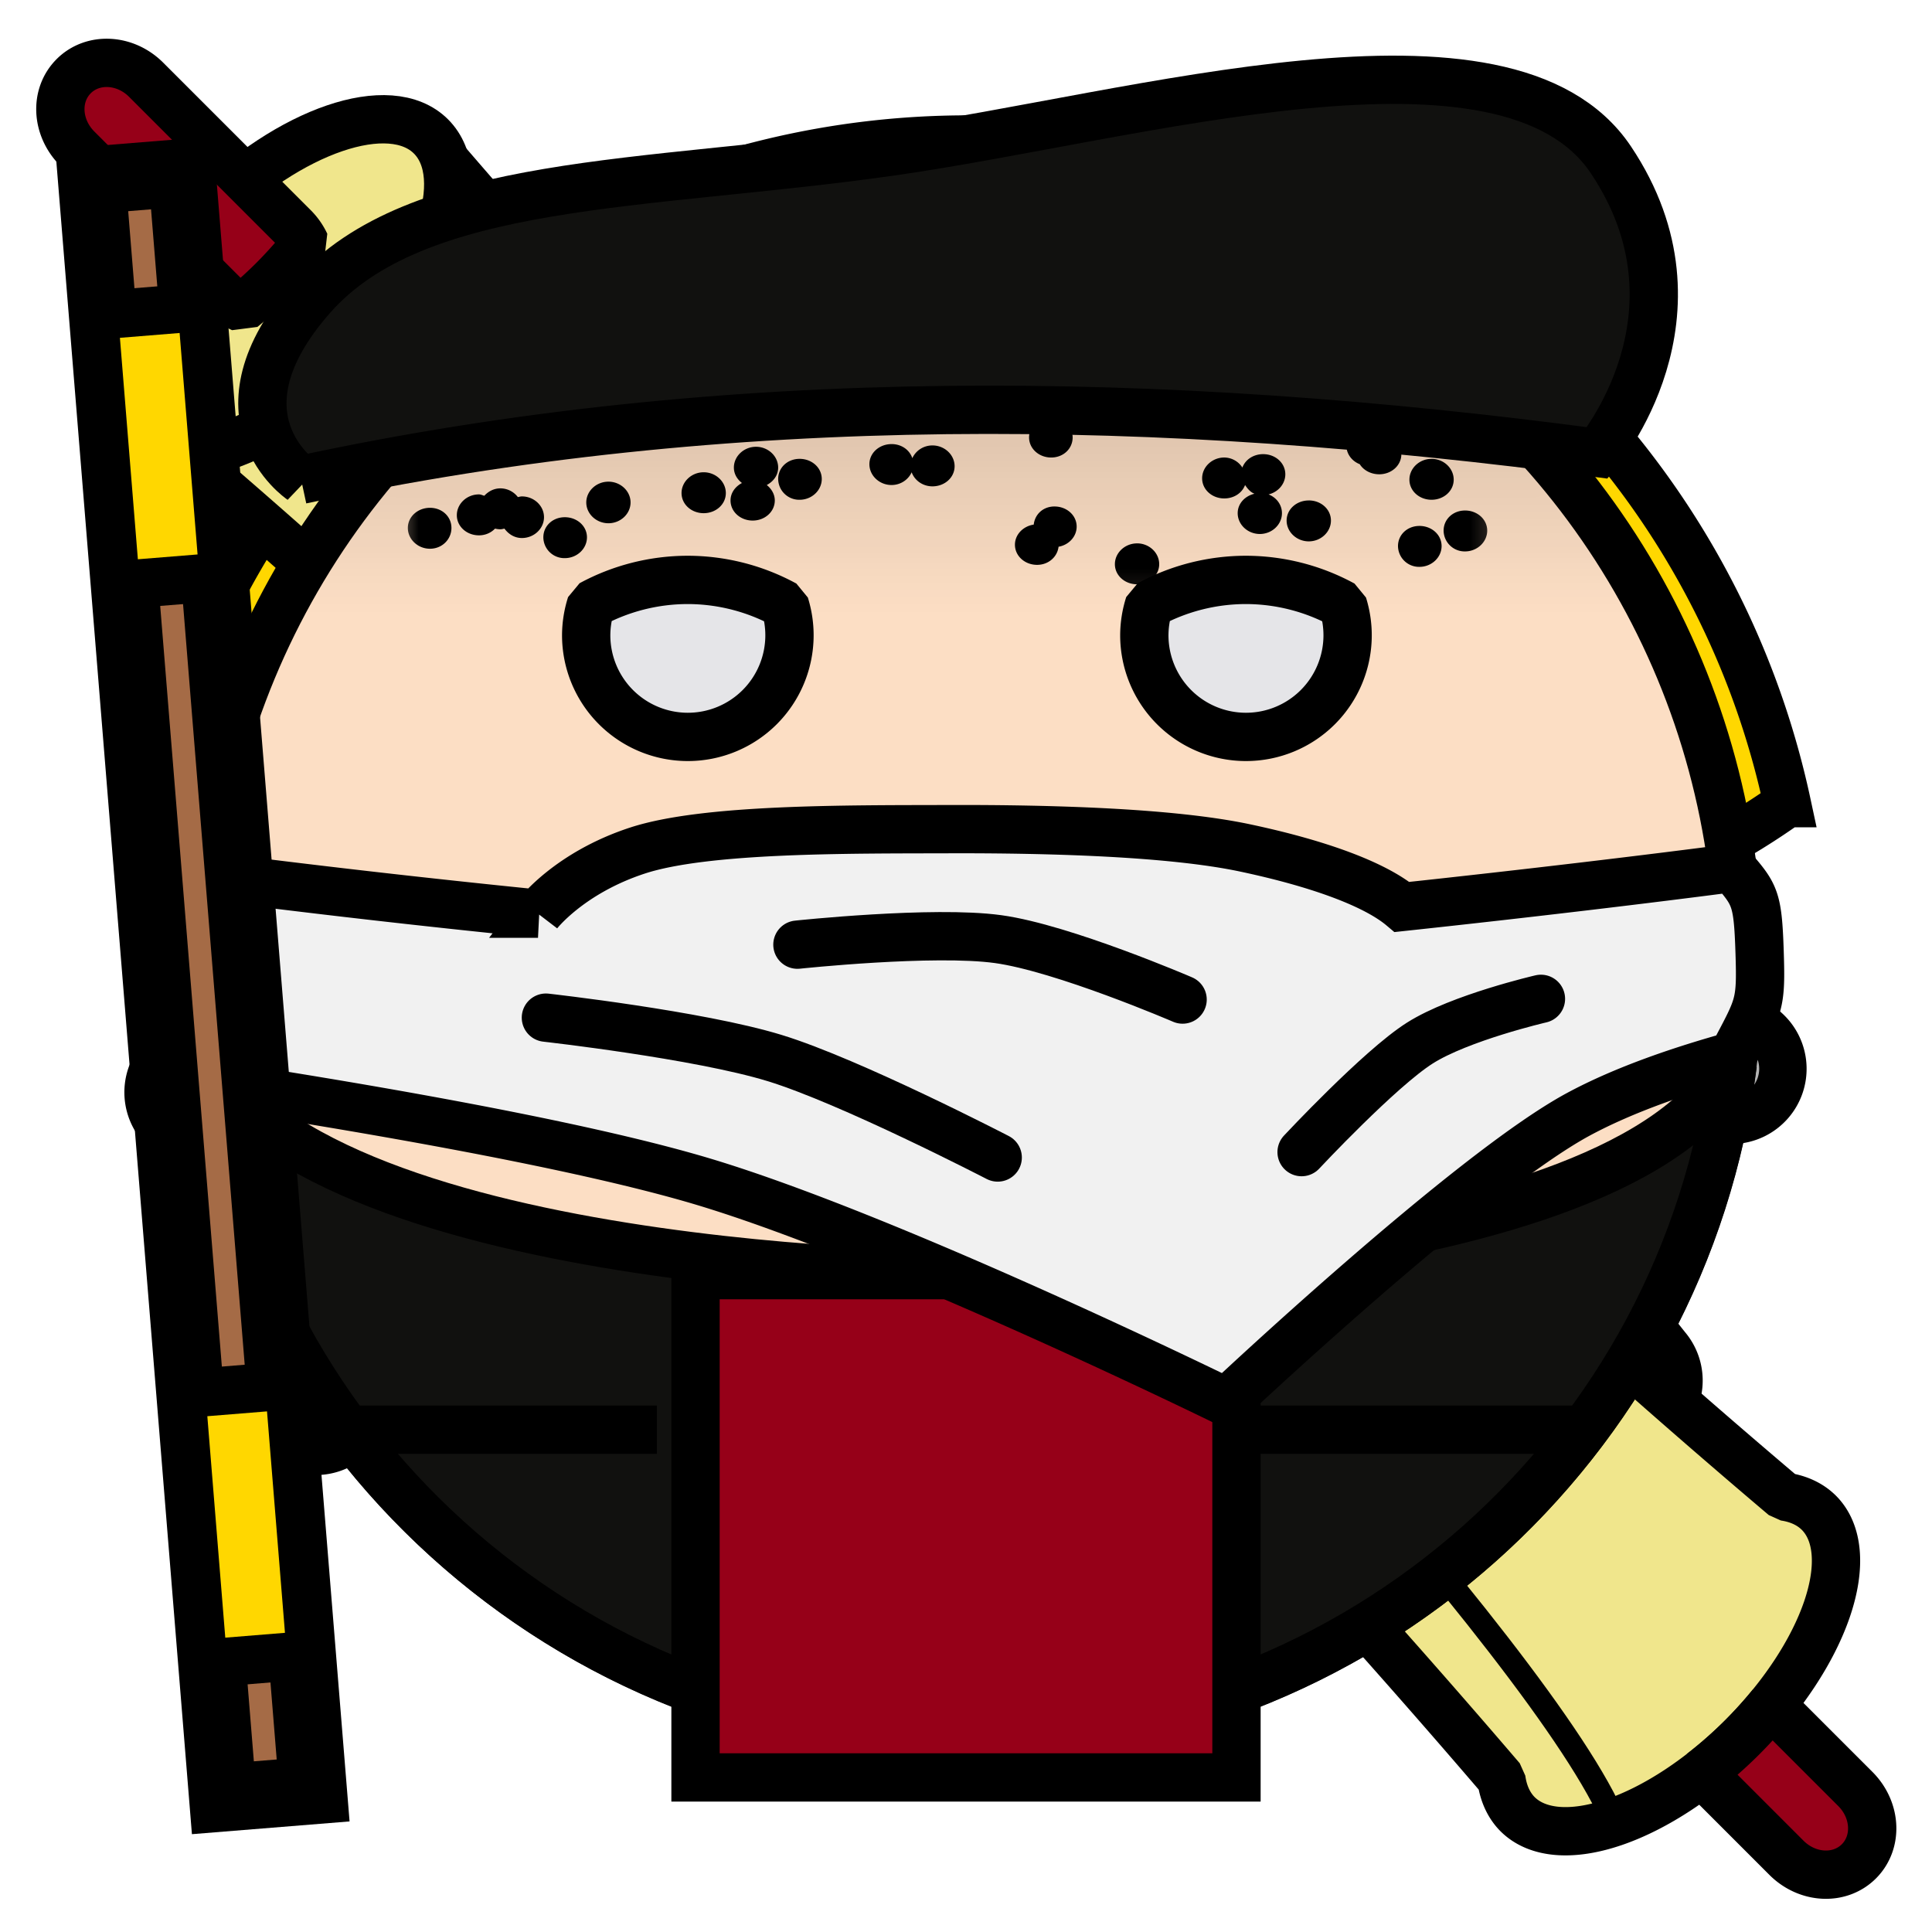
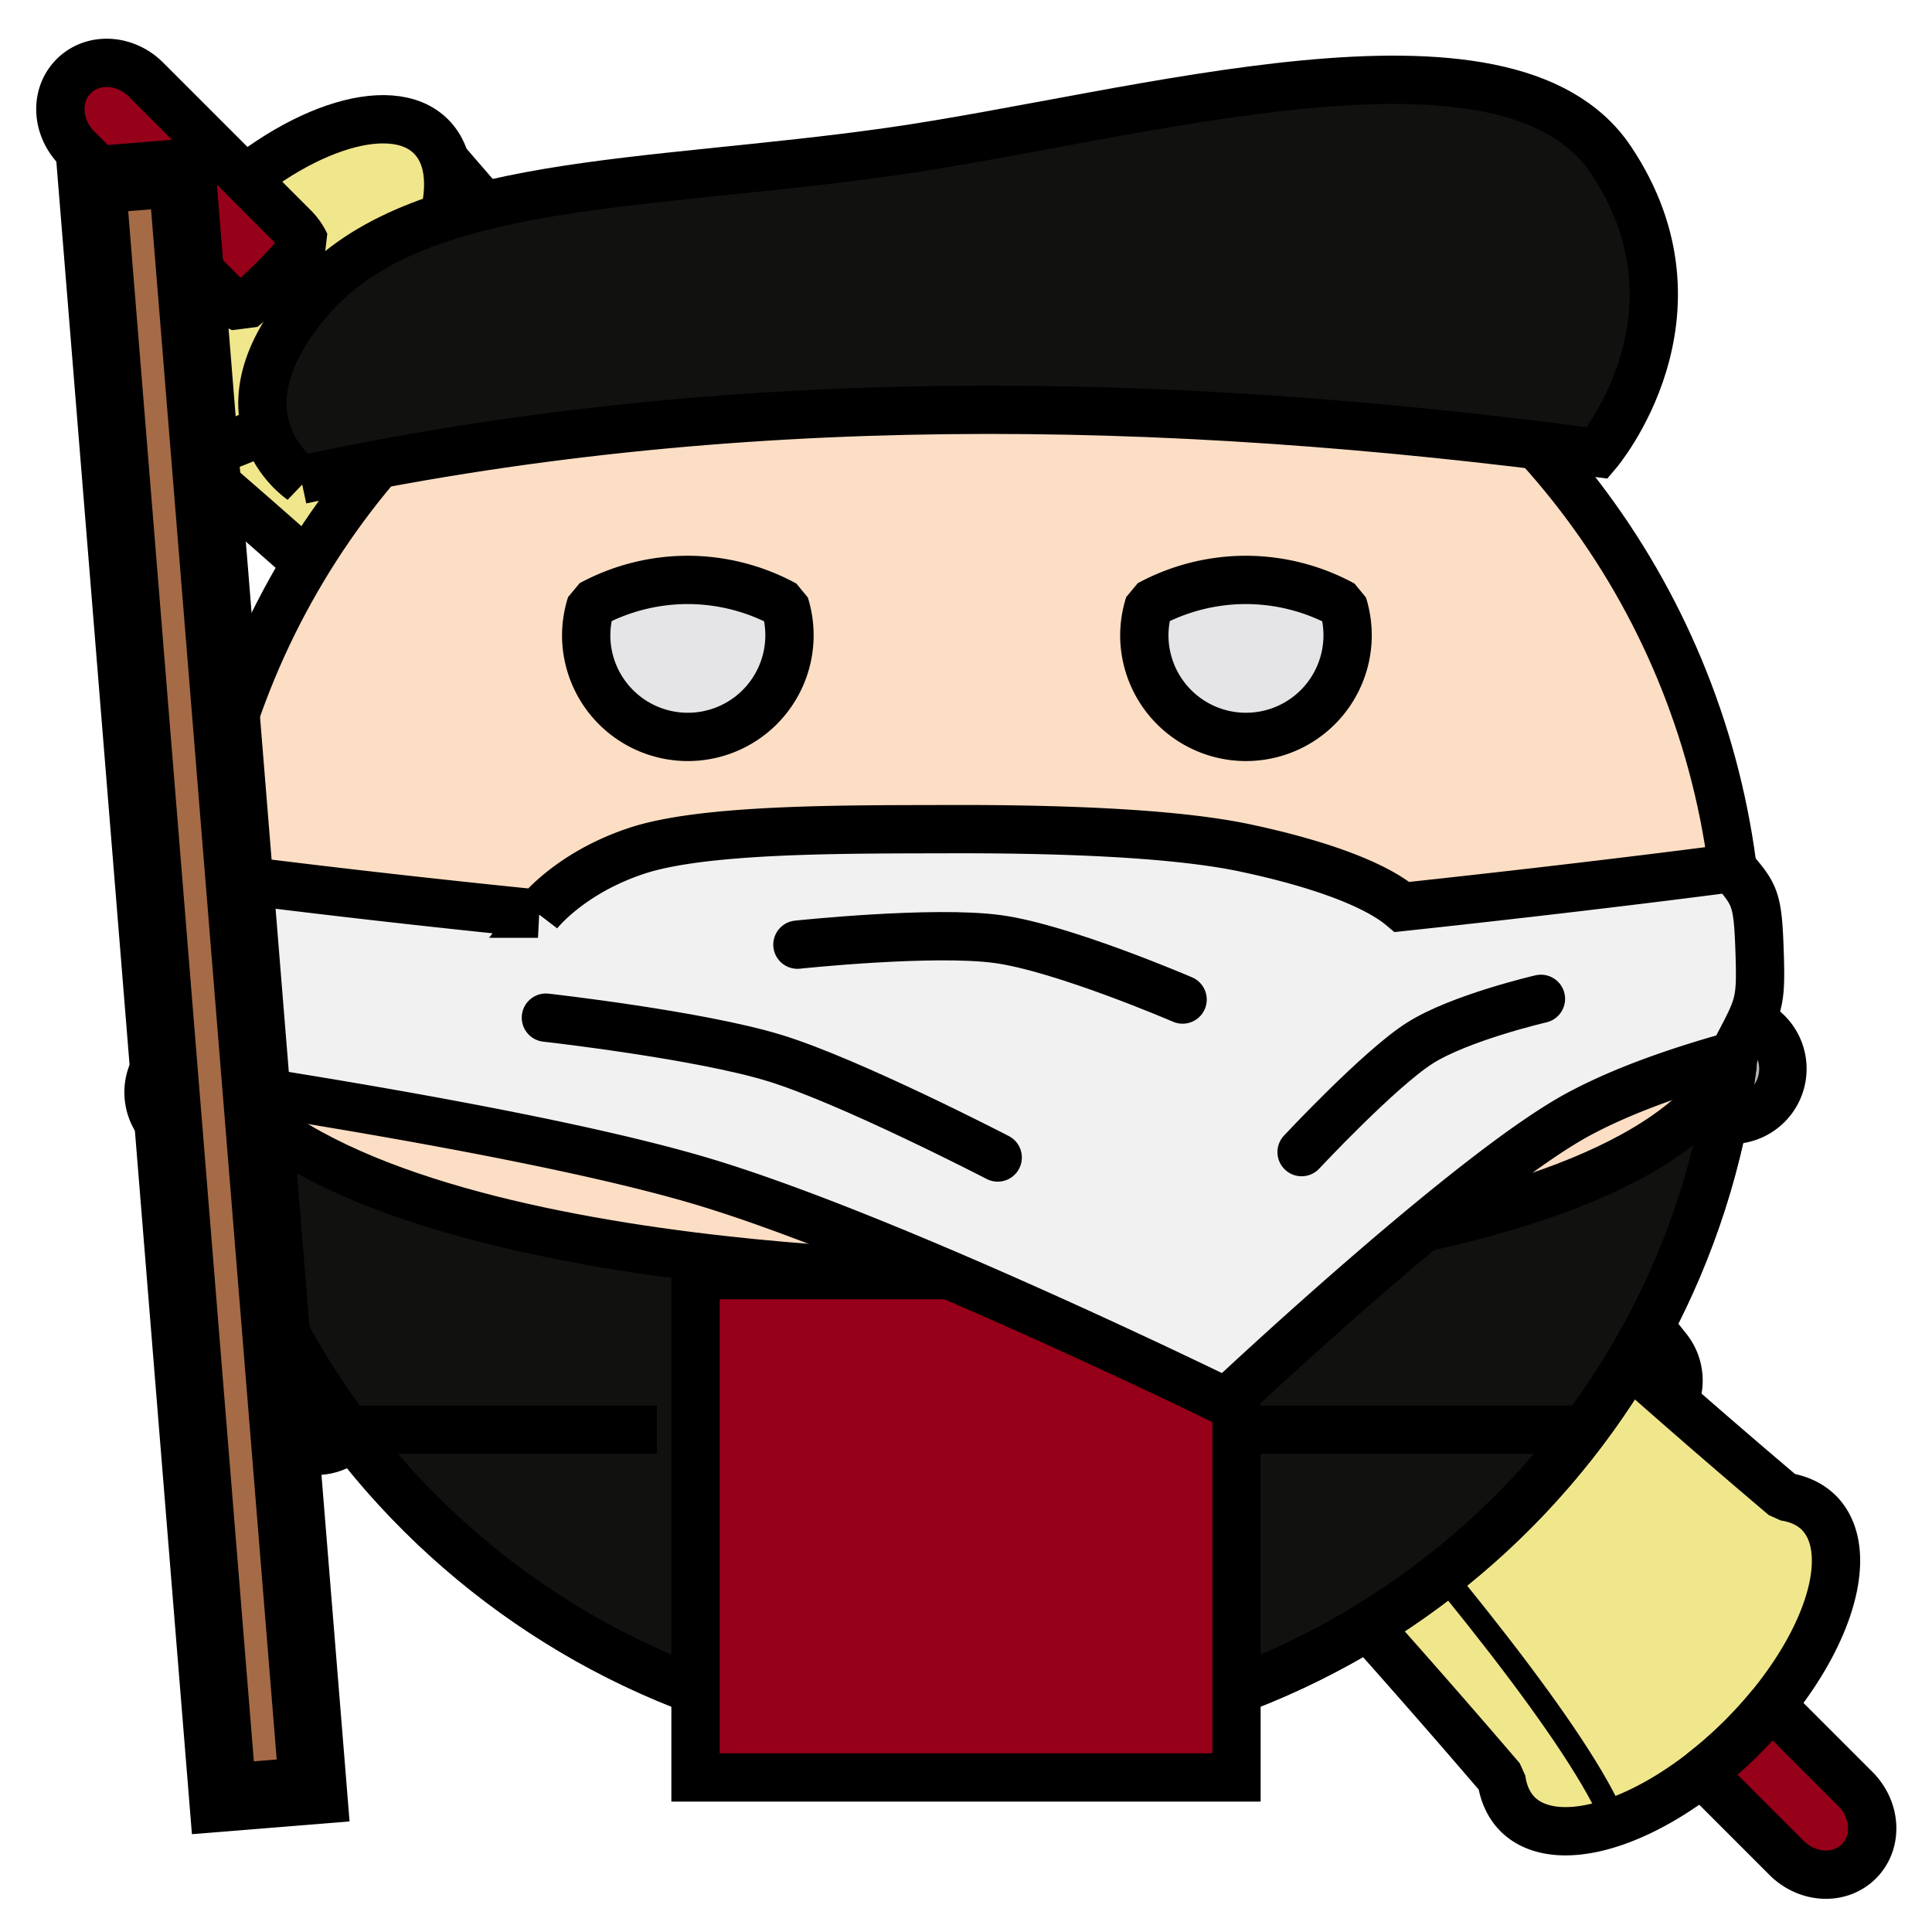
<svg xmlns="http://www.w3.org/2000/svg" viewBox="0 0 90 90">
  <defs>
    <filter id="f1" x="-50%" y="-50%" width="200%" height="200%">
      <feGaussianBlur in="SourceGraphic" stdDeviation="2" result="blur" />
      <feColorMatrix in="blur" type="matrix" values="0 0 0 0 0  0 0 0 0 0  0 0 0 0 0  0 0 0 100 -10" result="goo" />
      <feBlend in="SourceGraphic" in2="goo" />
    </filter>
  </defs>
  <g filter="url(#f1)">
    <svg viewBox="0 0 90 90" data-tags="hat">
      <defs>
        <linearGradient id="d-JfmOL-a">
          <stop offset="0" stop-color="#f6ffff" />
          <stop offset="1" stop-opacity=".982" />
        </linearGradient>
        <radialGradient href="#d-JfmOL-a" id="d-JfmOL-b" gradientUnits="userSpaceOnUse" gradientTransform="matrix(2.246 0 0 .569 -56.06 -533.288)" cx="45" cy="995.012" fx="45" fy="995.012" r="36" />
        <mask maskUnits="userSpaceOnUse" id="d-JfmOL-c">
          <path d="M45.016 13.555a39.163 39.163 0 0 0-34.243 20.35A36 36 0 0 0 9 45a36 36 0 0 0 .072 2.074c8.406 3.712 19.676 4.933 36.043 4.633 17.388-.32 27.273-.665 35.836-5.715A36 36 0 0 0 81 45a36 36 0 0 0-1.953-11.559 39.163 39.163 0 0 0-34.031-19.886z" fill="url(#d-JfmOL-b)" stroke-width="2.208" />
        </mask>
      </defs>
      <g class="tubing" fill="#b4b4b4" color="#000" font-weight="400" font-family="sans-serif" stroke="#000" stroke-width="2.208" stroke-linecap="round">
        <path style="line-height:normal;font-variant-ligatures:normal;font-variant-position:normal;font-variant-caps:normal;font-variant-numeric:normal;font-variant-alternates:normal;font-feature-settings:normal;text-indent:0;text-align:start;text-decoration-line:none;text-decoration-style:solid;text-decoration-color:#000;text-transform:none;text-orientation:mixed;white-space:normal;shape-padding:0;isolation:auto;mix-blend-mode:normal;solid-color:#000;solid-opacity:1" d="M26.414 38.404a2.4 2.4 0 0 0-2.475 2.057c-1.629 10.3-7.168 18.543-11.058 23.195a2.4 2.4 0 1 0 3.683 3.078c4.232-5.06 10.288-13.97 12.116-25.523a2.4 2.4 0 0 0-2.266-2.807zM18.48 36.635a2.4 2.4 0 0 0-2.234 1.424c-2.596 5.624-6.027 9.045-8.406 10.918a2.4 2.4 0 1 0 2.969 3.771c2.856-2.247 6.834-6.263 9.795-12.678a2.4 2.4 0 0 0-2.124-3.435zM65.014 38.404a2.4 2.4 0 0 0-2.434 2.807c1.717 10.853 7.173 19.376 11.33 24.562a2.4 2.4 0 1 0 3.744-3.002c-3.827-4.774-8.801-12.634-10.332-22.31a2.4 2.4 0 0 0-2.308-2.057zM72.707 36.637a2.4 2.4 0 0 0-2.05 3.433c2.504 5.426 5.738 9.14 8.402 11.512a2.4 2.4 0 1 0 3.191-3.586c-2.25-2.004-5.04-5.18-7.236-9.937a2.4 2.4 0 0 0-2.307-1.422z" data-layer="cyberpunk-glowhelmet/tubing" overflow="visible" />
      </g>
      <g class="helmet" fill="#FFD700">
        <path d="M45.016 13.555a39.163 39.163 0 0 0-34.243 20.35A36 36 0 0 0 9 45a36 36 0 0 0 .072 2.074c8.406 3.712 19.676 4.933 36.043 4.633 17.388-.32 27.273-.665 35.836-5.715A36 36 0 0 0 81 45a36 36 0 0 0-1.953-11.559 39.163 39.163 0 0 0-34.031-19.886z" mask="url(#d-JfmOL-c)" data-layer="cyberpunk-glowhelmet/helmet" />
-         <path d="M45.015 6.477A39.163 39.163 0 0 0 6.52 38.758c8.647 4.688 20.518 6.202 38.595 5.87 18.966-.347 29.01-.71 38.143-7.194A39.163 39.163 0 0 0 45.015 6.477z" data-layer="cyberpunk-glowhelmet/helmet" stroke="#000" stroke-width="2.208" />
      </g>
-       <path style="line-height:normal;font-variant-ligatures:normal;font-variant-position:normal;font-variant-caps:normal;font-variant-numeric:normal;font-variant-alternates:normal;font-feature-settings:normal;text-indent:0;text-align:start;text-decoration-line:none;text-decoration-style:solid;text-decoration-color:#000;text-transform:none;text-orientation:mixed;white-space:normal;shape-padding:0;isolation:auto;mix-blend-mode:normal;solid-color:#000;solid-opacity:1" d="M42.928 10.447c-3.688.071-6.915.615-9.807 1.233l.461 2.16c2.82-.602 5.884-1.116 9.375-1.184a38.055 38.055 0 0 1 28.549 12.957l1.66-1.457a40.27 40.27 0 0 0-30.217-13.709h-.011z" fill="#b4b4b4" data-layer="cyberpunk-glowhelmet/reflection" color="#000" font-weight="400" font-family="sans-serif" overflow="visible" />
    </svg>
    <svg viewBox="0 0 90 90" data-tags="fantasy+back">
      <g class="scroll" stroke="#000">
        <path d="M7.077 19.969C23.14 33.597 38.44 48.77 53.047 64.099 58.78 70.22 64.478 76.486 69.94 82.87a4.874 9.927 45 0 0 .75 1.637 4.874 9.927 45 0 0 10.466-3.575 4.874 9.927 45 0 0 3.572-10.464 4.874 9.927 45 0 0-1.606-.75C66.657 55.777 50.981 40.23 36.05 24.496 30.681 18.738 25.33 12.85 20.19 6.857z" fill="#F0E68C" data-layer="back-oversized-scroll/scroll" stroke-width="2.25" stroke-linecap="round" stroke-linejoin="bevel" />
        <ellipse cx="-.225" cy="18.693" rx="9.927" ry="4.874" transform="rotate(-45)" fill="#F0E68C" data-layer="back-oversized-scroll/scroll" stroke-width="2.25" stroke-linecap="round" stroke-linejoin="bevel" />
        <path d="M12.452 19.849c9.506 6.674 16.787 13.55 27.236 23.73 10.45 10.18 32.36 33.572 35.528 41.325" fill="none" stroke-width="1.125" />
      </g>
      <g class="handles" fill="#960018" stroke="#000" stroke-width="2.25" stroke-linecap="round" stroke-linejoin="bevel">
        <path d="M82.518 79.426a4.874 9.927 45 0 1-1.362 1.508 4.874 9.927 45 0 1-1.886 1.658l3.95 3.951c.982.981 2.485 1.054 3.374.166.888-.888.815-2.392-.166-3.373zM3.433 3.55c-.889.888-.814 2.392.167 3.373l6.879 6.88c.24.24.514.424.801.555a4.874 9.927 45 0 0 1.45-1.31 4.874 9.927 45 0 0 1.497-1.682 2.731 2.731 0 0 0-.54-.772L6.808 3.715c-.98-.98-2.487-1.054-3.375-.166z" data-layer="back-oversized-scroll/handles" />
      </g>
    </svg>
    <svg viewBox="0 0 90 90" data-tags="body">
      <circle cx="45" cy="45" r="36" fill="#FCDEC4" data-layer="basic-body/layer1" stroke="#000" stroke-width="2.25" />
    </svg>
    <svg viewBox="0 0 90 90" data-tags="hair">
      <defs>
        <linearGradient id="d-7aDRK-n">
          <stop offset="0" stop-color="#fff" />
          <stop offset="1" />
        </linearGradient>
        <linearGradient id="d-7aDRK-a">
          <stop offset="0" />
          <stop offset="1" stop-opacity="0" />
        </linearGradient>
        <linearGradient id="d-7aDRK-b">
          <stop offset="0" />
          <stop offset="1" stop-opacity="0" />
        </linearGradient>
        <linearGradient id="d-7aDRK-c">
          <stop offset="0" />
          <stop offset="1" stop-opacity="0" />
        </linearGradient>
        <linearGradient id="d-7aDRK-d">
          <stop offset="0" />
          <stop offset="1" stop-opacity="0" />
        </linearGradient>
        <linearGradient id="d-7aDRK-e">
          <stop offset="0" />
          <stop offset="1" stop-opacity="0" />
        </linearGradient>
        <linearGradient id="d-7aDRK-f">
          <stop offset="0" />
          <stop offset="1" stop-opacity="0" />
        </linearGradient>
        <linearGradient id="d-7aDRK-g">
          <stop offset="0" />
          <stop offset="1" stop-opacity="0" />
        </linearGradient>
        <linearGradient id="d-7aDRK-h">
          <stop offset="0" stop-color="#fff" />
          <stop offset="1" stop-color="#fff" stop-opacity="0" />
        </linearGradient>
        <linearGradient href="#d-7aDRK-h" id="d-7aDRK-i" gradientUnits="userSpaceOnUse" gradientTransform="translate(-900 -360)" x1="945" y1="310.258" x2="945" y2="388.8" />
        <linearGradient id="d-7aDRK-j">
          <stop offset="0" />
          <stop offset="1" stop-opacity="0" />
        </linearGradient>
        <linearGradient id="d-7aDRK-k">
          <stop offset="0" />
          <stop offset="1" stop-opacity="0" />
        </linearGradient>
        <mask maskUnits="userSpaceOnUse" id="d-7aDRK-r">
-           <path d="M45 9c-14.052 0-26.195 8.072-32.125 19.813h64.25C71.195 17.072 59.052 9 45 9z" fill="url(#d-7aDRK-l)" />
+           <path d="M45 9h64.25C71.195 17.072 59.052 9 45 9z" fill="url(#d-7aDRK-l)" />
        </mask>
        <linearGradient href="#d-7aDRK-m" id="d-7aDRK-l" gradientUnits="userSpaceOnUse" gradientTransform="translate(-900 -360)" x1="945" y1="310.258" x2="945" y2="388.8" />
        <linearGradient id="d-7aDRK-m">
          <stop offset="0" stop-color="#fff" />
          <stop offset="1" stop-color="#fff" stop-opacity="0" />
        </linearGradient>
        <linearGradient href="#d-7aDRK-n" id="d-7aDRK-o" gradientUnits="userSpaceOnUse" x1="45.089" y1="10.674" x2="45.266" y2="34.237" />
        <mask maskUnits="userSpaceOnUse" id="d-7aDRK-s">
          <path style="marker:none" color="#000" fill="url(#d-7aDRK-p)" stroke-width="2.25" overflow="visible" d="M18.425 10.629h51.378v17.274H18.425z" />
        </mask>
        <linearGradient href="#d-7aDRK-q" id="d-7aDRK-p" gradientUnits="userSpaceOnUse" x1="45.089" y1="10.674" x2="45.266" y2="34.237" />
        <linearGradient id="d-7aDRK-q">
          <stop offset="0" stop-color="#fff" />
          <stop offset="1" />
        </linearGradient>
      </defs>
      <g class="hair" fill="#000000">
        <path d="M45 9c-14.052 0-26.195 8.072-32.125 19.813h64.25C71.195 17.072 59.052 9 45 9z" mask="url(#d-7aDRK-r)" data-layer="stubble/hair" />
-         <path d="M47.781 11.5c-.567 0-1.031.41-1.031.938s.464.968 1.031.968 1.032-.44 1.032-.969c0-.528-.465-.937-1.032-.937zm-3.718 1.75c-.568 0-1.032.44-1.032.969 0 .528.464.969 1.032.969.567 0 1.03-.44 1.03-.97 0-.528-.463-.968-1.03-.968zm-12.657 1.313c-.567 0-1.031.409-1.031.937s.464.969 1.031.969 1-.44 1-.969c0-.528-.433-.938-1-.938zm20.125 1c-.341 0-.626.167-.812.406a1.006 1.006 0 0 0-.75-.344c-.567 0-1.032.41-1.032.938s.465.968 1.032.968a1 1 0 0 0 .406-.093c.188.22.456.375.781.375.335 0 .594-.176.782-.407.368-.145.624-.478.624-.875 0-.528-.464-.968-1.03-.968zm7.5.343c-.567 0-1.031.44-1.031.969 0 .528.464.938 1.031.938s1.032-.41 1.032-.938-.465-.969-1.032-.969zm4.157.313c-.568 0-1.032.44-1.032.968 0 .529.464.938 1.032.938.567 0 1.03-.41 1.03-.938s-.463-.968-1.03-.968zm-23.47.218c-.566 0-1.03.41-1.03.938 0 .426.305.782.718.906.098.434.474.75.969.75.567 0 1.031-.409 1.031-.937 0-.418-.286-.776-.687-.907-.094-.437-.503-.75-1-.75zm13.344.532c-.567 0-1.03.44-1.03.968 0 .529.463.938 1.03.938.568 0 1.032-.41 1.032-.938s-.464-.968-1.032-.968zm-2.906 1.218c-.567 0-1.031.44-1.031.97 0 .11.025.213.063.312-.078-.018-.136-.063-.22-.063-.566 0-1.03.44-1.03.969 0 .528.464.938 1.03.938.568 0 1-.41 1-.938a.882.882 0 0 0-.062-.313c.08.02.163.032.25.032.567 0 1-.41 1-.938a.98.98 0 0 0-1-.969zm-21.5.563c-.567 0-1.031.41-1.031.938s.464.968 1.031.968 1.032-.44 1.032-.968c0-.529-.465-.938-1.032-.938zm35.094 1.063c-.567 0-1.031.409-1.031.937 0 .396.256.73.625.875.177.287.525.469.906.469.567 0 1.031-.41 1.031-.938 0-.407-.303-.768-.687-.906a1.004 1.004 0 0 0-.844-.438zm-22.219.875c-.567 0-1.031.409-1.031.937s.464.969 1.031.969c.426 0 .782-.25.938-.594.136.379.516.656.968.656.568 0 1.032-.409 1.032-.937 0-.529-.464-.969-1.032-.969-.425 0-.781.25-.937.594-.13-.39-.507-.657-.969-.657zm-6.312.125c-.567 0-1.032.44-1.032.968 0 .295.151.544.376.719-.31.165-.532.457-.532.813 0 .528.464.937 1.032.937.567 0 1.03-.41 1.03-.938 0-.289-.156-.543-.374-.718.311-.165.531-.455.531-.813 0-.528-.464-.968-1.031-.968zm23.625.343c-.45 0-.83.25-.969.625a1.012 1.012 0 0 0-.844-.468c-.567 0-1.031.44-1.031.968 0 .529.464.938 1.031.938.45 0 .83-.25.969-.625.111.166.242.329.438.406-.446.105-.782.459-.782.906 0 .529.464.969 1.032.969.567 0 1.03-.44 1.03-.969 0-.396-.256-.73-.624-.875.445-.104.781-.49.781-.937 0-.529-.464-.938-1.031-.938zm-21.594.219c-.567 0-1 .41-1 .938a.98.98 0 0 0 1 .968c.567 0 1.031-.44 1.031-.968 0-.529-.464-.938-1.031-.938zm29.438 0c-.568 0-1.032.44-1.032.969 0 .528.464.937 1.031.937.568 0 1.032-.409 1.032-.937 0-.529-.464-.969-1.031-.969zM32.78 22c-.567 0-1.031.44-1.031.969 0 .528.464.937 1.031.937s1.032-.409 1.032-.937c0-.529-.465-.969-1.032-.969zm-4.437.438c-.567 0-1.032.44-1.032.968 0 .529.465.969 1.032.969s1.031-.44 1.031-.969c0-.528-.464-.968-1.031-.968zm-5.032.312c-.309 0-.561.142-.75.344-.08-.02-.162-.063-.25-.063-.567 0-1.03.44-1.03.969 0 .528.463.938 1.03.938.302 0 .563-.12.75-.313.081.019.164.031.25.031.066 0 .126-.02.188-.031.185.25.461.438.813.438.567 0 1.03-.44 1.03-.97 0-.528-.463-.968-1.03-.968-.065 0-.127.02-.188.031a1.024 1.024 0 0 0-.813-.406zm37.657.563c-.567 0-1.032.409-1.032.937s.465.969 1.032.969S62 24.779 62 24.25c0-.528-.464-.938-1.031-.938zm-11.844.28c-.53 0-.915.363-.969.845-.49.072-.875.46-.875.937 0 .528.464.938 1.032.938.527 0 .942-.367 1-.844.476-.083.843-.47.843-.938 0-.528-.464-.937-1.031-.937zm-29.094.063c-.567 0-1.031.41-1.031.938s.464.968 1.031.968 1-.44 1-.968c0-.529-.433-.938-1-.938zm48.219.125c-.567 0-1 .41-1 .938a.98.98 0 0 0 1 .968c.567 0 1.031-.44 1.031-.968 0-.529-.464-.938-1.031-.938zm-41.938.313c-.567 0-1 .409-1 .937a.98.98 0 0 0 1 .969c.568 0 1.032-.44 1.032-.969 0-.528-.464-.937-1.032-.937zm39.813.406c-.567 0-1 .41-1 .938a.98.98 0 0 0 1 .968c.567 0 1.031-.44 1.031-.968 0-.529-.464-.938-1.031-.938zm-13.156.813c-.567 0-1.032.44-1.032.968 0 .529.465.938 1.032.938S54 26.809 54 26.28s-.464-.968-1.031-.968z" mask="url(#d-7aDRK-s)" data-layer="stubble/hair" />
      </g>
    </svg>
    <svg viewBox="0 0 90 90" data-tags="clothing">
      <defs>
        <linearGradient id="d-ndT13-a">
          <stop offset="0" />
          <stop offset="1" stop-opacity="0" />
        </linearGradient>
      </defs>
      <path d="M9.188 48.781C11.073 66.89 26.392 81.001 45 81.001c18.335-.001 33.474-13.713 35.719-31.438C75.6 59.4 45 59.4 45 59.4s-30.6 0-35.813-10.619z" fill="#11110F" data-layer="apron-shirt/shirt" stroke="#000" stroke-width="2.25" stroke-linecap="round" />
      <g class="apron" fill="#960018" stroke="#000" stroke-width="2.25">
        <path d="M32.4 59.4v23.4h25.2V59.4zM30.6 66.6H16.2M57.6 66.6h16.2" data-layer="apron-shirt/apron" />
      </g>
    </svg>
    <svg viewBox="0 0 90 90" data-tags="clothing+collar">
      <g class="cloth" stroke="#000" stroke-width="2.25">
        <path d="M44.219 38.625c-4.73.013-11.357-.042-14.532 1-3.174 1.042-4.625 2.938-4.625 2.938A573.315 573.315 0 0 1 9.25 40.75c-1.84.718-2.454 3.239-2.25 4.906.204 1.668 1 3.957 2.406 4.782 6.463.984 17.334 2.794 23.407 4.624 8.868 2.674 24.312 10.25 24.312 10.25s11.333-10.67 16.406-13.406c2.186-1.178 4.852-2.068 7.188-2.718 1.232-2.35 1.332-2.33 1.25-4.844-.083-2.515-.216-2.666-1.281-3.907-3.78.496-9.501 1.184-15.376 1.813-1.255-1.057-3.868-2.02-7.312-2.75-3.444-.73-9.052-.888-13.781-.875z" fill="#F1F1F1" data-layer="bandana/cloth" />
        <path d="M25.43 47.406s7.112.797 10.65 1.88c3.537 1.082 10.397 4.635 10.397 4.635M71.783 46.53s-3.767.872-5.641 2.06c-1.874 1.186-5.509 5.08-5.509 5.08M37.147 44.006s6.33-.674 9.348-.258c3.02.414 8.595 2.815 8.595 2.815" fill="none" stroke-linecap="round" />
      </g>
    </svg>
    <svg viewBox="0 0 90 90" data-tags="clothing+hat">
      <path d="M14.03 22.351c19.944-4.294 40.107-3.956 60.384-1.253 0 0 5.466-6.428.626-13.655C70.2.217 52.945 5.44 41.466 7.068c-11.478 1.628-22.05 1.212-26.934 6.764-4.884 5.553-.501 8.52-.501 8.52z" fill="#11110F" data-layer="beret/hat" stroke="#000" stroke-width="2.25" />
    </svg>
    <svg viewBox="0 0 90 90" data-tags="left-hand+weapon">
      <path d="M4.275 8.394l4.204-.34 6.108 75.352-4.204.34z" fill="#A56B46" data-layer="heavy-staff-left/staff" stroke="#000" stroke-width="3.15" />
      <g class="bands" fill="#FFD700" stroke="#000" stroke-width="2.25" stroke-linecap="round">
-         <path d="M4.374 14.707l5.024-.408 1.018 12.56-5.024.406zM8.446 64.942l5.023-.407 1.018 12.558-5.023.408z" data-layer="heavy-staff-left/bands" />
-       </g>
+         </g>
    </svg>
    <svg viewBox="0 0 90 90" data-tags="eyes">
      <g class="eyes" fill="#E5E5E8" stroke="#000" stroke-width="2.25" stroke-linecap="round" stroke-linejoin="bevel">
        <path d="M32.043 34.328a4.735 4.735 0 0 1-4.736-4.736 4.735 4.735 0 0 1 .228-1.434 9.47 9.47 0 0 1 4.508-1.144 9.47 9.47 0 0 1 4.516 1.158 4.735 4.735 0 0 1 .218 1.42 4.735 4.735 0 0 1-4.734 4.736zM58.043 34.328a4.735 4.735 0 0 1-4.736-4.736 4.735 4.735 0 0 1 .228-1.434 9.47 9.47 0 0 1 4.508-1.144 9.47 9.47 0 0 1 4.516 1.158 4.735 4.735 0 0 1 .218 1.42 4.735 4.735 0 0 1-4.734 4.736z" data-layer="eyes-tired/eyes" />
      </g>
    </svg>
  </g>
</svg>